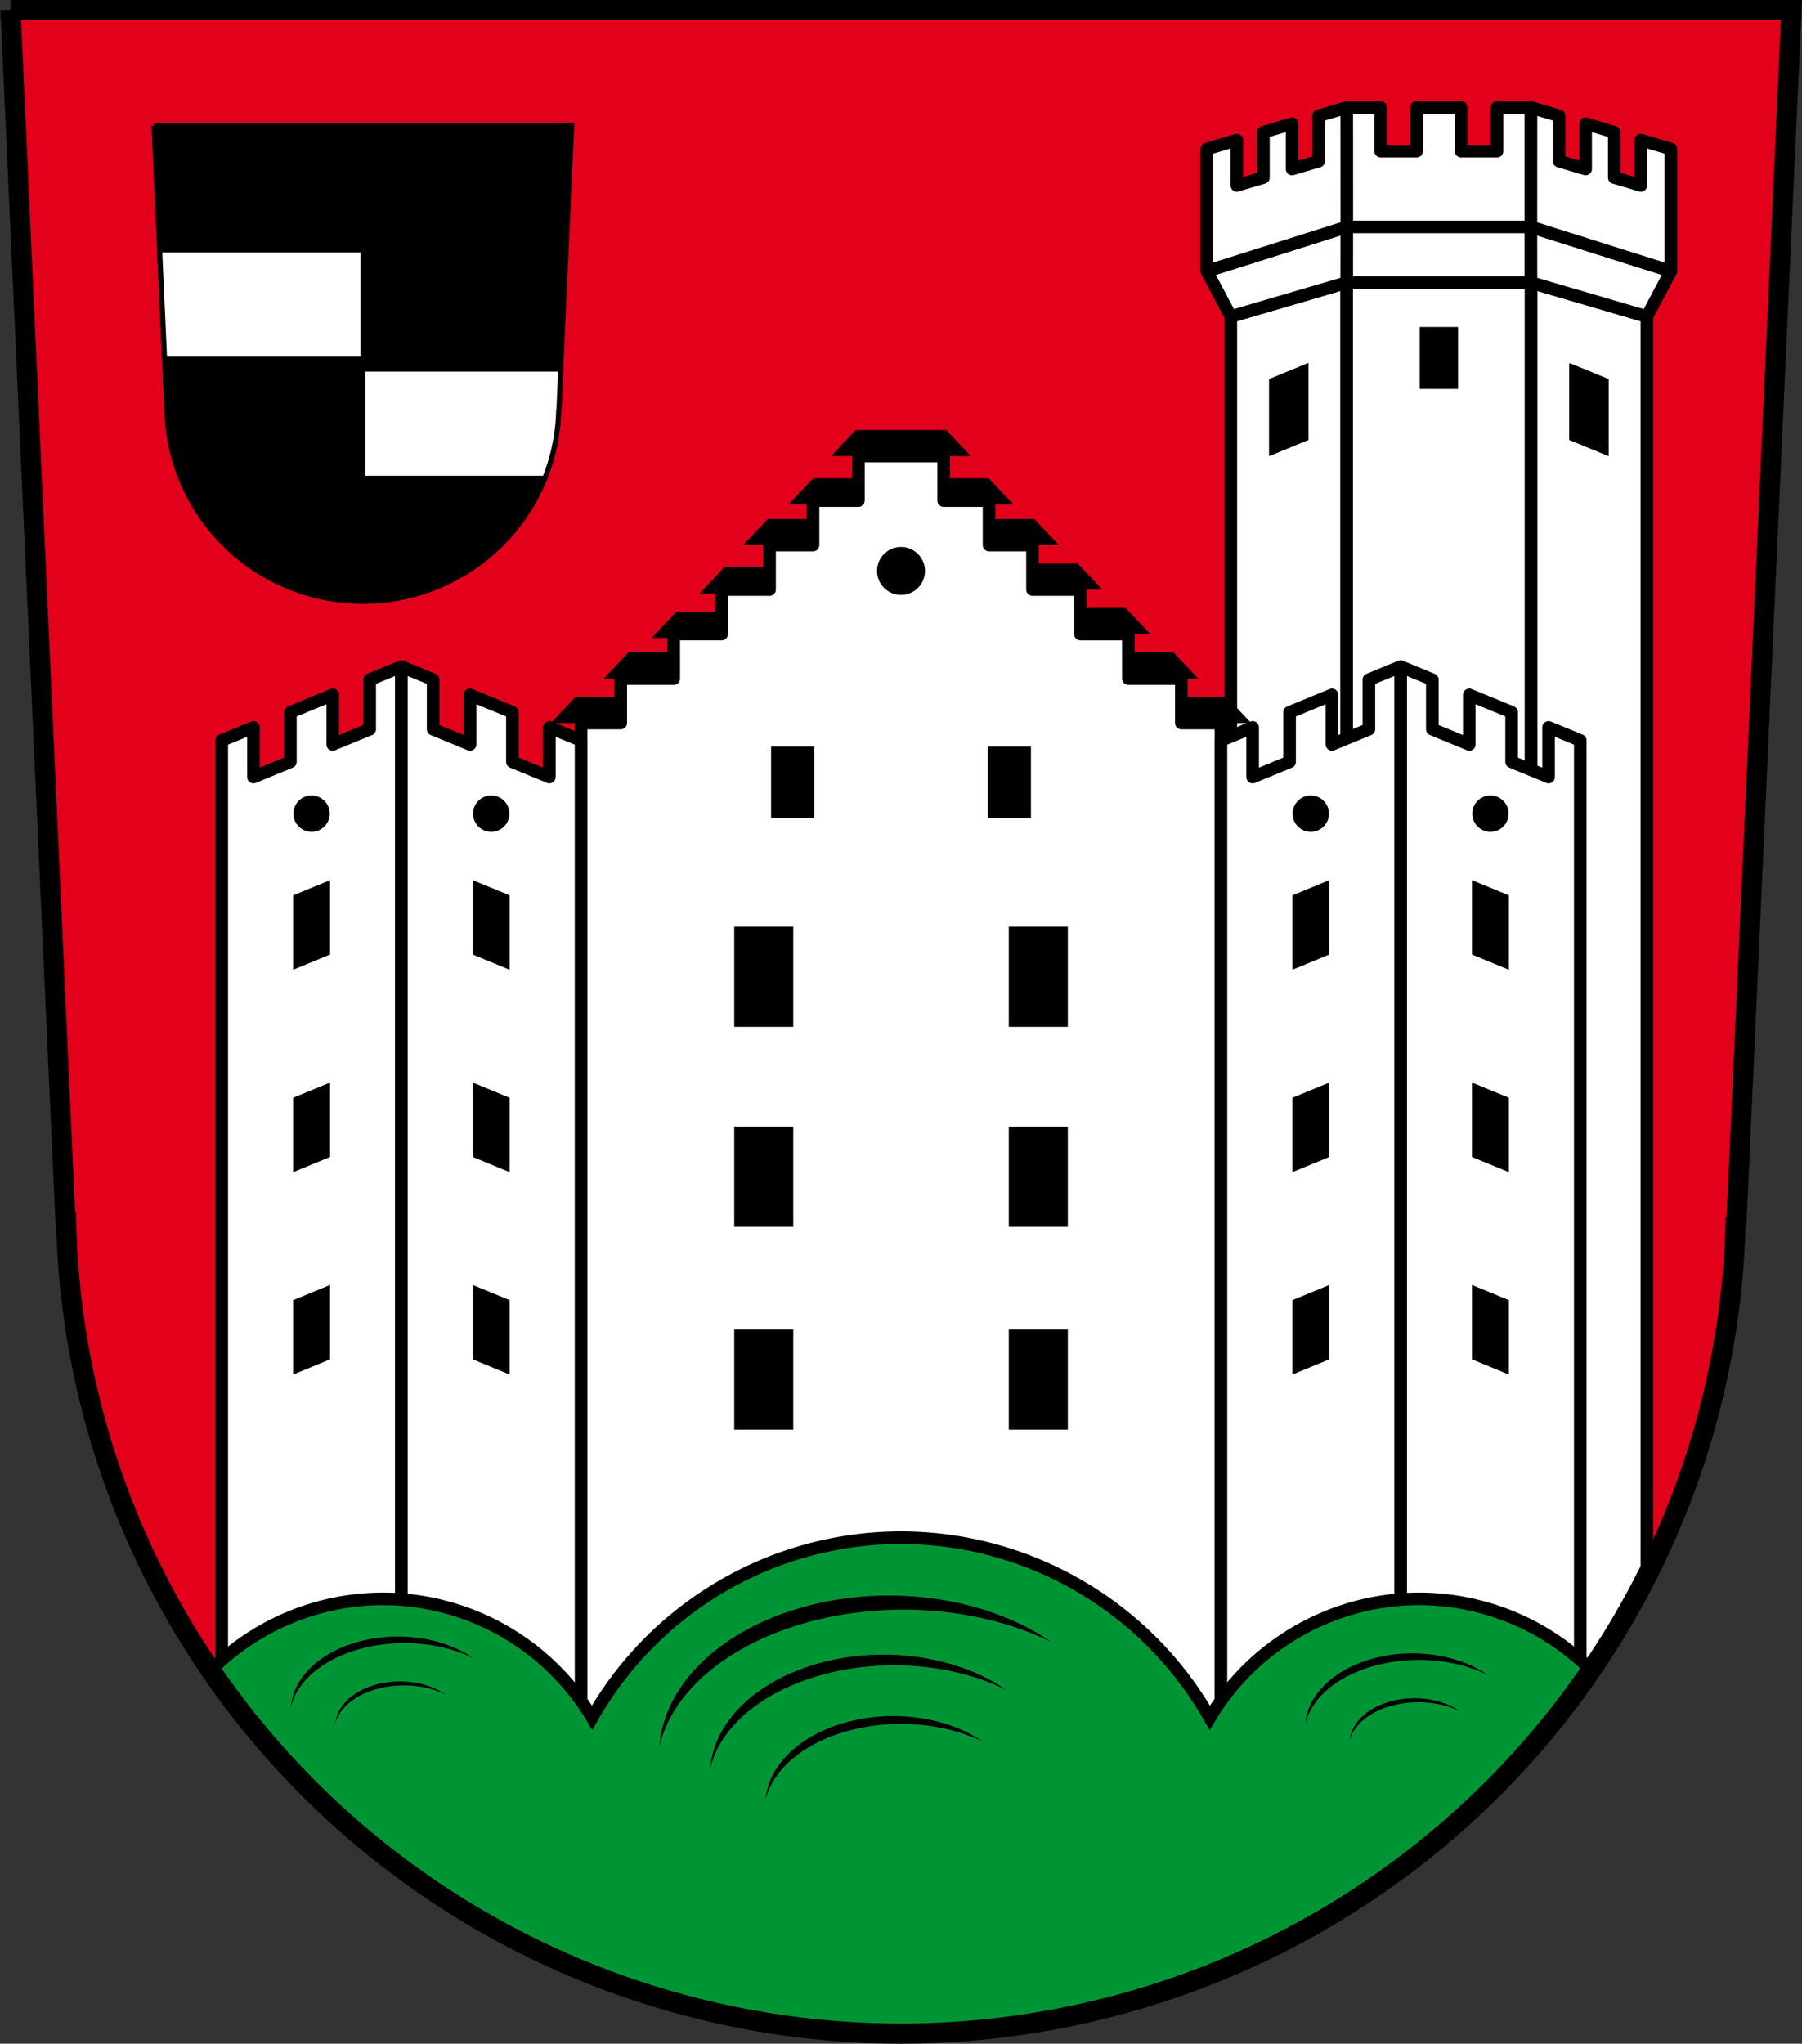
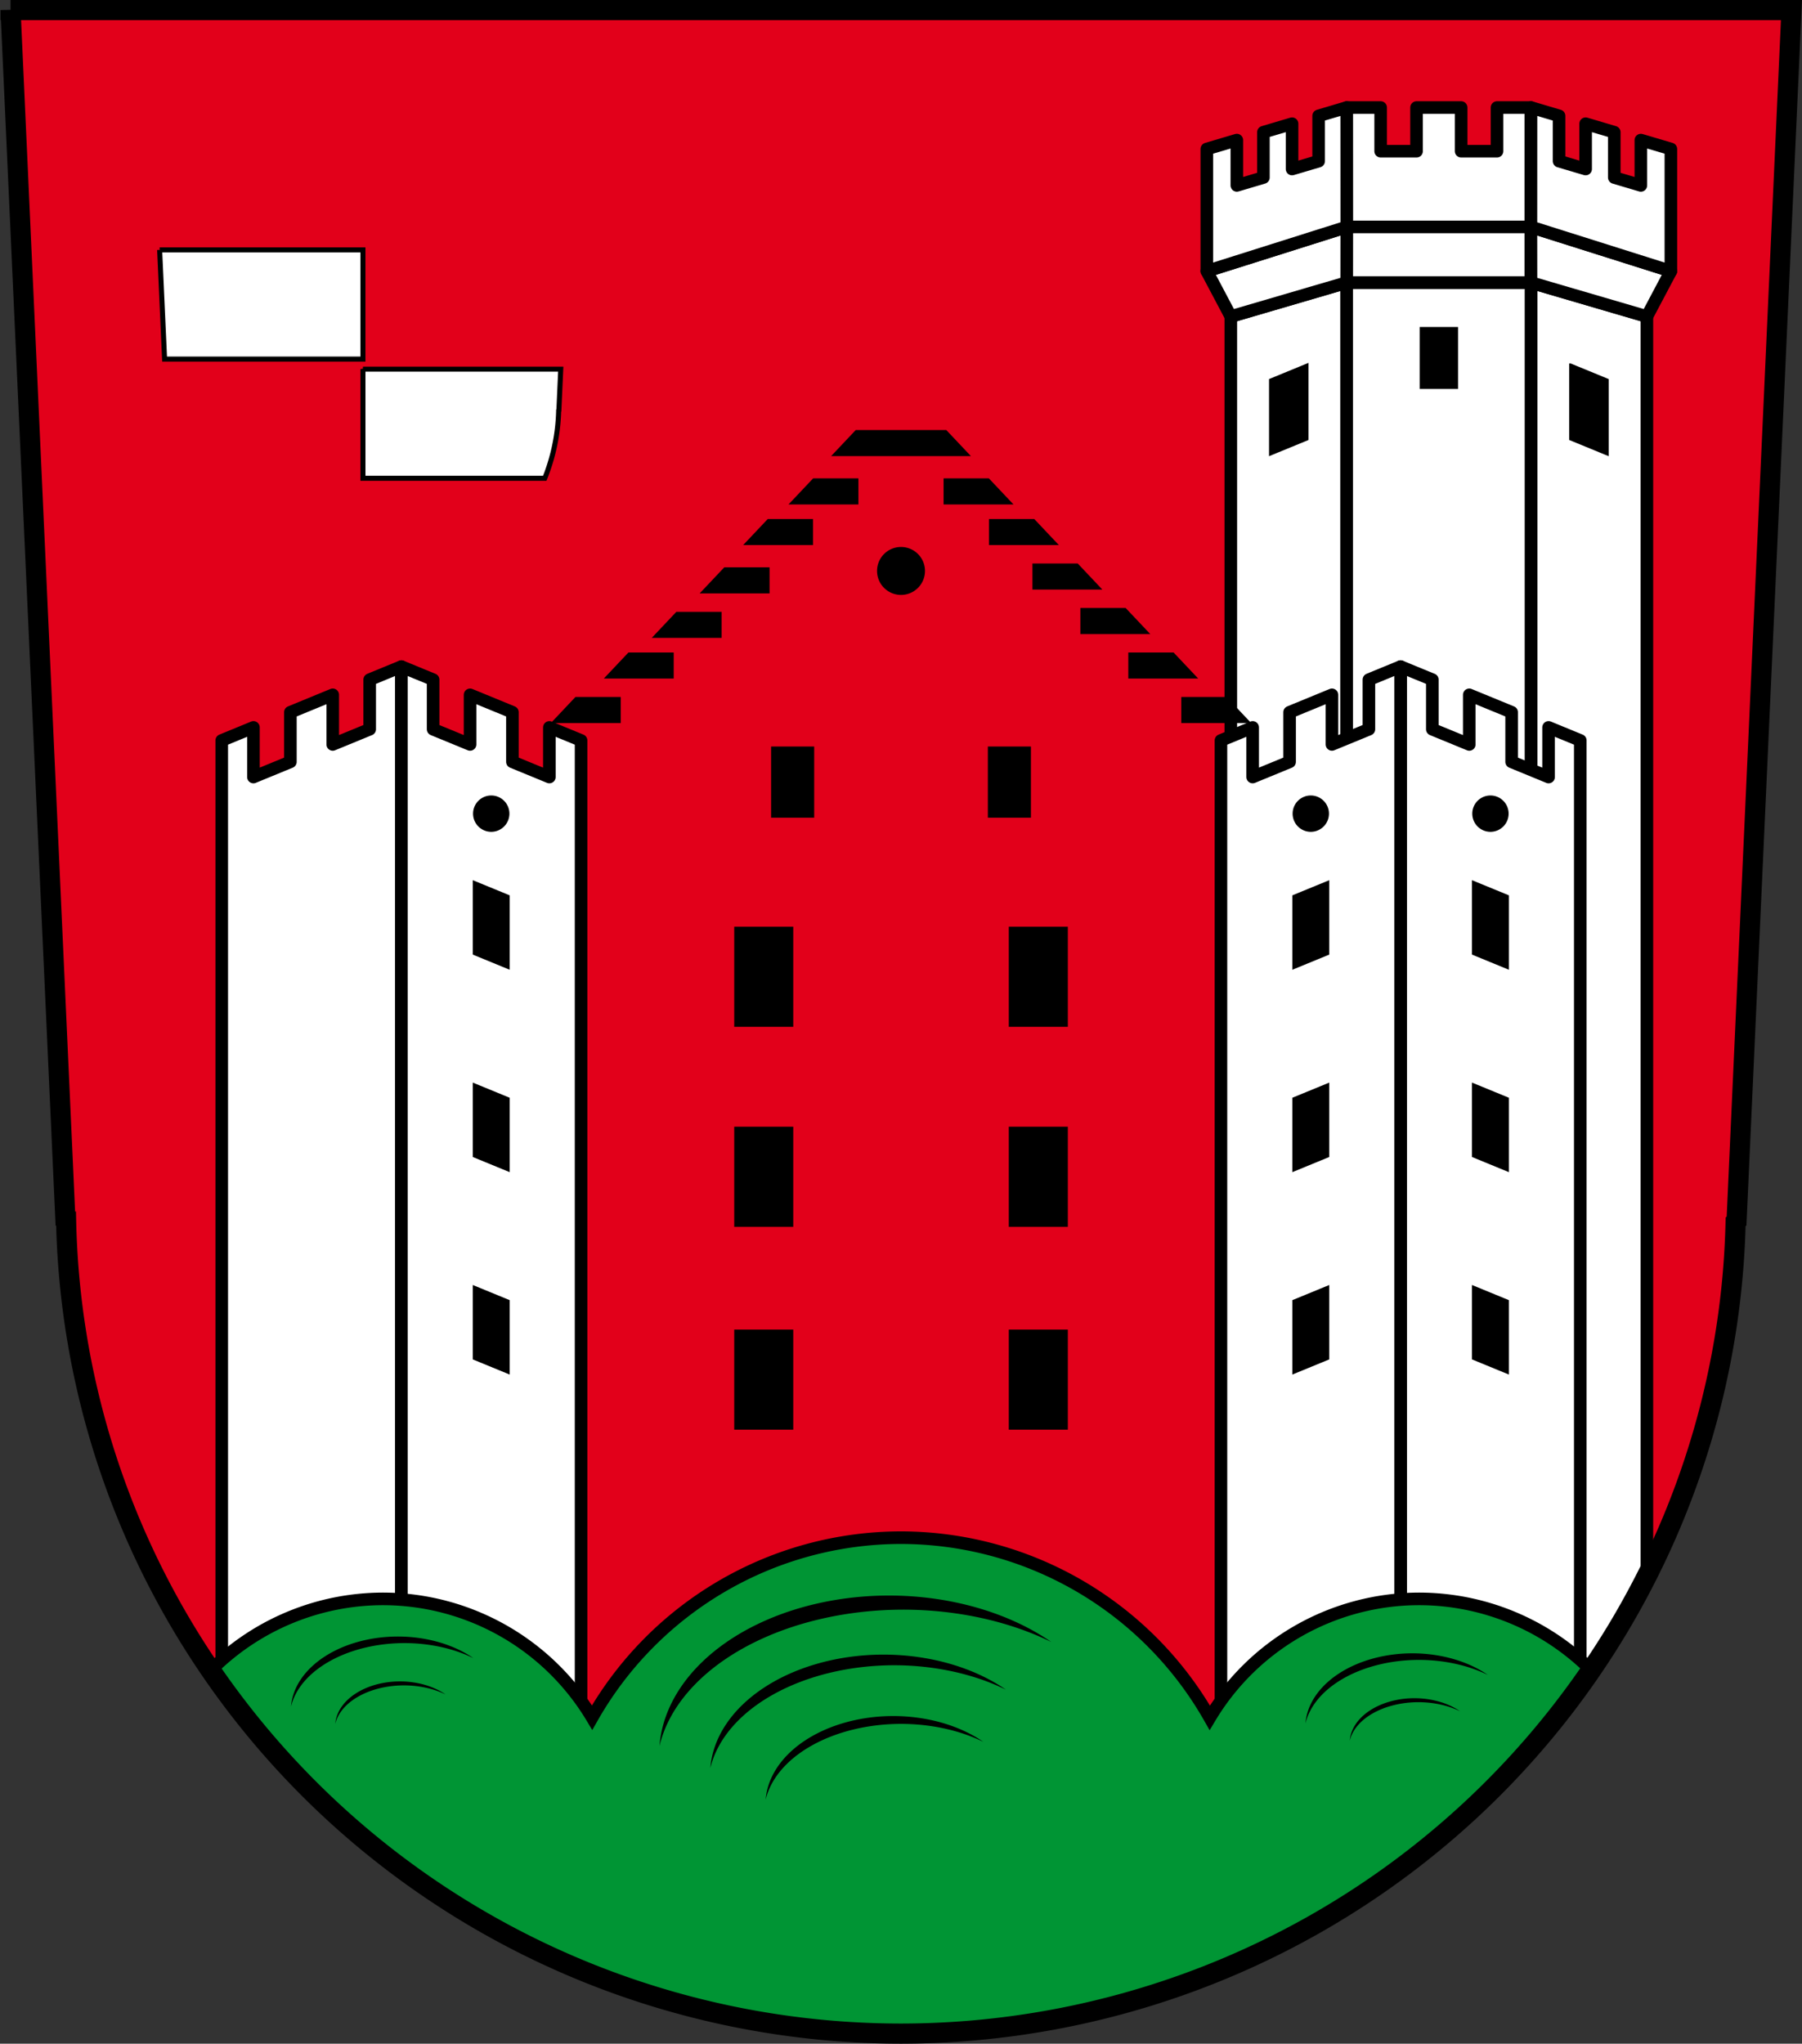
<svg xmlns="http://www.w3.org/2000/svg" width="715.99" height="811.81" viewBox="0 0 715.992 811.812">
  <rect x="0" y="0" width="715.992" height="811.812" fill="#333333" stroke="none" />
  <path d="m4.19 4 21.82 481 .262.254a331.99 329.916 0 0 0 331.729 322.559 331.99 329.916 0 0 0 331.615-322.45l.375-.363L711.81 4H4.19" fill="#e2001a" fill-rule="evenodd" />
-   <path d="M341.08 181.18v17.672h-18.03v17.672h-17.273v17.672h-19.04v17.672h-19.04v17.672h-21.05v17.672h-15.762v442.16h254.25v-442.16h-15.762V269.54h-21.05v-17.672h-19.04v-17.672h-19.04v-17.672H392.97v-17.672h-18.03V181.18h-33.838z" fill="#fff" stroke="#000" stroke-linejoin="round" stroke-linecap="round" stroke-width="5" />
  <path d="M358.003 217.273a9.522 9.522 0 0 0-9.523 9.521 9.522 9.522 0 0 0 9.523 9.524 9.522 9.522 0 0 0 9.522-9.524 9.522 9.522 0 0 0-9.522-9.521m-51.619 79.27v28.26h17.12v-28.26h-17.12m86.12 0v28.26h17.12v-28.26h-17.12m-100.77 71.57v39.77h23.457v-39.77h-23.457m109.09 0v39.77h23.457v-39.77h-23.457m-109.09 79.44v39.77h23.455v-39.77h-23.455m109.09 0v39.77h23.455v-39.77h-23.455m-109.09 80.59v39.77h23.455v-39.77h-23.455m109.09 0v39.77h23.455v-39.77h-23.455" />
  <g stroke="#000">
    <g stroke-linecap="round">
      <g fill="#fff" stroke-linejoin="round" stroke-width="5">
        <path d="m535.09 112.24-46.05 13.48v644.52h21.959a331.99 329.916 0 0 0 24.096-13.916v-644.08zm73.22 0v581.43a331.99 329.916 0 0 0 46.055-67.83V125.72l-46.05-13.48" />
        <path d="M535.09 112.24h73.22v565.24h-73.22z" />
      </g>
      <path d="M564.58 130.39v23.611h14.246V130.39H564.58zm-45.17 14.492-14.68 6.03v29.558l14.68-6.03v-29.558zm104.59 0v29.558l14.682 6.03v-29.558L624 144.882z" />
      <path d="M535.09 42.71v69.54h73.22V42.71h-13.498v17.361h-14.256V42.71h-17.717v17.361h-14.256V42.71h-13.496z" fill="#fff" stroke-linejoin="round" stroke-width="5" />
    </g>
    <g fill="#fff" stroke-width="5">
      <g fill-rule="evenodd">
        <g stroke-linejoin="round">
          <path d="m479.5 107.71 55.608-17.571-.025 22.11-46.05 13.48zM663.89 107.71l-55.608-17.571.025 22.11 46.05 13.48z" />
          <path d="m535.09 42.71-11.154 3.305v18l-10.559 3.129v-18l-11.381 3.373v18l-10.561 3.129v-18l-11.93 3.533v48.531l55.609-17.57-.025-47.43zM608.31 42.71l11.154 3.305v18l10.559 3.129v-18l11.381 3.373v18l10.561 3.129v-18l11.93 3.533v48.531l-55.609-17.57.025-47.43z" />
        </g>
        <path d="M535.11 90.13h73.17" stroke-linecap="round" />
      </g>
      <path d="m159.49 264.8-12.6 5.176v19.705l-14.68 6.03v-19.705l-16.828 6.914v19.705l-14.68 6.03V288.95l-12.598 5.176v375.59a331.99 329.916 0 0 0 47.531 52.742h23.854v-457.66zm397.02 0v457.66h23.477a331.99 329.916 0 0 0 47.908-53.555v-374.78l-12.598-5.176v19.705l-14.68-6.03V282.92l-16.828-6.914v19.705l-14.68-6.03v-19.705l-12.6-5.176z" stroke-linejoin="round" stroke-linecap="round" />
    </g>
  </g>
-   <path d="M123.798 315.986a7.22 7.22 0 0 0-7.219 7.218 7.22 7.22 0 0 0 7.219 7.221 7.22 7.22 0 0 0 7.22-7.22 7.22 7.22 0 0 0-7.22-7.22m7.342 33.647-14.682 6.03v29.558l14.682-6.03v-29.558m0 80.4-14.682 6.03v29.558l14.682-6.03v-29.558m0 80.4-14.682 6.03v29.558l14.682-6.03v-29.558" />
  <path d="m159.49 264.8 12.6 5.176v19.705l14.68 6.03v-19.705l16.828 6.914v19.705l14.68 6.03V288.95l12.598 5.176v428.33h-71.38v-457.66z" fill="#fff" stroke="#000" stroke-linejoin="round" stroke-linecap="round" stroke-width="5" />
  <path d="M195.185 315.986a7.22 7.22 0 0 1 7.218 7.218 7.22 7.22 0 0 1-7.218 7.221 7.22 7.22 0 0 1-7.221-7.22 7.22 7.22 0 0 1 7.22-7.22m-7.341 33.647 14.682 6.03v29.558l-14.682-6.03v-29.558m0 80.4 14.682 6.03v29.558l-14.682-6.03v-29.558m0 80.4 14.682 6.03v29.558l-14.682-6.03v-29.558" />
  <path d="m556.51 264.8-12.6 5.176v19.705l-14.68 6.03v-19.705l-16.828 6.914v19.705l-14.68 6.03V288.95l-12.598 5.176v428.33h71.38v-457.66z" fill="#fff" stroke="#000" stroke-linejoin="round" stroke-linecap="round" stroke-width="5" />
  <path d="M520.817 315.986a7.22 7.22 0 0 0-7.219 7.218 7.22 7.22 0 0 0 7.219 7.221 7.22 7.22 0 0 0 7.22-7.22 7.22 7.22 0 0 0-7.22-7.22m7.342 33.647-14.682 6.03v29.558l14.682-6.03v-29.558m0 80.4-14.682 6.03v29.558l14.682-6.03v-29.558m0 80.4-14.682 6.03v29.558l14.682-6.03v-29.558M592.204 315.986a7.22 7.22 0 0 1 7.218 7.218 7.22 7.22 0 0 1-7.218 7.221 7.22 7.22 0 0 1-7.221-7.22 7.22 7.22 0 0 1 7.22-7.22m-7.341 33.647 14.682 6.03v29.558l-14.682-6.03v-29.558m0 80.4 14.682 6.03v29.558l-14.682-6.03v-29.558m0 80.4 14.682 6.03v29.558l-14.682-6.03v-29.558" />
  <path d="M358.001 610.806a141.313 141.313 0 0 0-122.734 71.475 96.987 96.987 0 0 0-83.07-47.159 96.987 96.987 0 0 0-68.248 28.18A331.99 329.916 0 0 0 358 807.812a331.99 329.916 0 0 0 273.99-144.615 96.987 96.987 0 0 0-68.187-28.075 96.987 96.987 0 0 0-83.123 47.22 141.313 141.313 0 0 0-122.68-71.536" fill="#009534" stroke="#000" stroke-linecap="round" stroke-width="5" />
  <path d="M353.222 633.792a91.438 63.174 0 0 0-91.191 59.77A98.17 63.988 0 0 1 358.91 639.4a98.17 63.988 0 0 1 58.822 12.855 91.438 63.174 0 0 0-64.51-18.463m-195.142 16.28a42.565 29.408 0 0 0-42.451 27.822 45.698 29.787 0 0 1 45.1-25.211 45.698 29.787 0 0 1 27.38 5.984 42.565 29.408 0 0 0-30.03-8.595m403.085 6.675a42.565 29.408 0 0 0-42.451 27.823 45.698 29.787 0 0 1 45.1-25.211 45.698 29.787 0 0 1 27.38 5.984 42.565 29.408 0 0 0-30.03-8.596m-210.14.508a68.967 47.649 0 0 0-68.783 45.08 74.044 48.263 0 0 1 73.072-40.851 74.044 48.263 0 0 1 44.365 9.697 68.967 47.649 0 0 0-48.654-13.926m-192.117 10.647a25.75 17.791 0 0 0-25.682 16.832 27.646 18.02 0 0 1 27.284-15.252 27.646 18.02 0 0 1 16.564 3.619 25.75 17.791 0 0 0-18.166-5.2m403.084 6.676a25.75 17.791 0 0 0-25.682 16.832 27.646 18.02 0 0 1 27.284-15.252 27.646 18.02 0 0 1 16.564 3.62 25.75 17.791 0 0 0-18.166-5.2m-207.106 7.084a50.8 35.097 0 0 0-50.662 33.205 54.539 35.55 0 0 1 53.823-30.09 54.539 35.55 0 0 1 32.677 7.143 50.8 35.097 0 0 0-35.838-10.258" />
  <g stroke="#000">
    <path d="m4.19 4 21.82 481 .262.254a331.99 329.916 0 0 0 331.729 322.559 331.99 329.916 0 0 0 331.615-322.45l.375-.363L711.81 4H4.19z" fill="none" stroke-width="8" />
    <g stroke-width="2">
-       <path d="M61.19 49.93 66.308 163l.061.06a77.87 77.557 0 0 0 77.809 75.828 77.87 77.557 0 0 0 77.782-75.802l.088-.085 5.118-113.07H61.19z" fill-rule="evenodd" />
      <path d="m63.43 99.27 1.963 43.36h78.81V99.27h-80.78zm80.78 47.36v43.36h72.24a77.87 77.557 0 0 0 5.523-26.9l.088-.084.74-16.373h-78.59z" fill="#fff" stroke-linecap="round" />
    </g>
  </g>
  <path d="m340.01 170.82-9.787 10.363h55.552l-9.787-10.363H340.01m-16.922 19.2-9.785 10.361h27.775V190.02h-17.99m51.828 0v10.361h27.777l-9.787-10.361h-17.99m-69.859 16.14-9.785 10.361h27.775V206.16h-17.99m87.89 0v10.361h27.777l-9.787-10.361h-17.99m17.273 17.672v10.361h27.777l-9.787-10.361h-17.99m-122.44 1.525-9.785 10.363h27.775v-10.363h-17.99m141.48 16.15v10.361h27.777l-9.787-10.361h-17.99m-160.52 1.525-9.785 10.363h27.775v-10.363h-17.99m-19.04 16.15-9.785 10.361h27.775v-10.361H249.7m198.61 0v10.361h27.777l-9.787-10.361h-17.99m-219.66 17.67-9.785 10.363h27.775v-10.363h-17.99m240.71 0v10.363h27.777l-9.787-10.363h-17.99" fill-rule="evenodd" />
</svg>